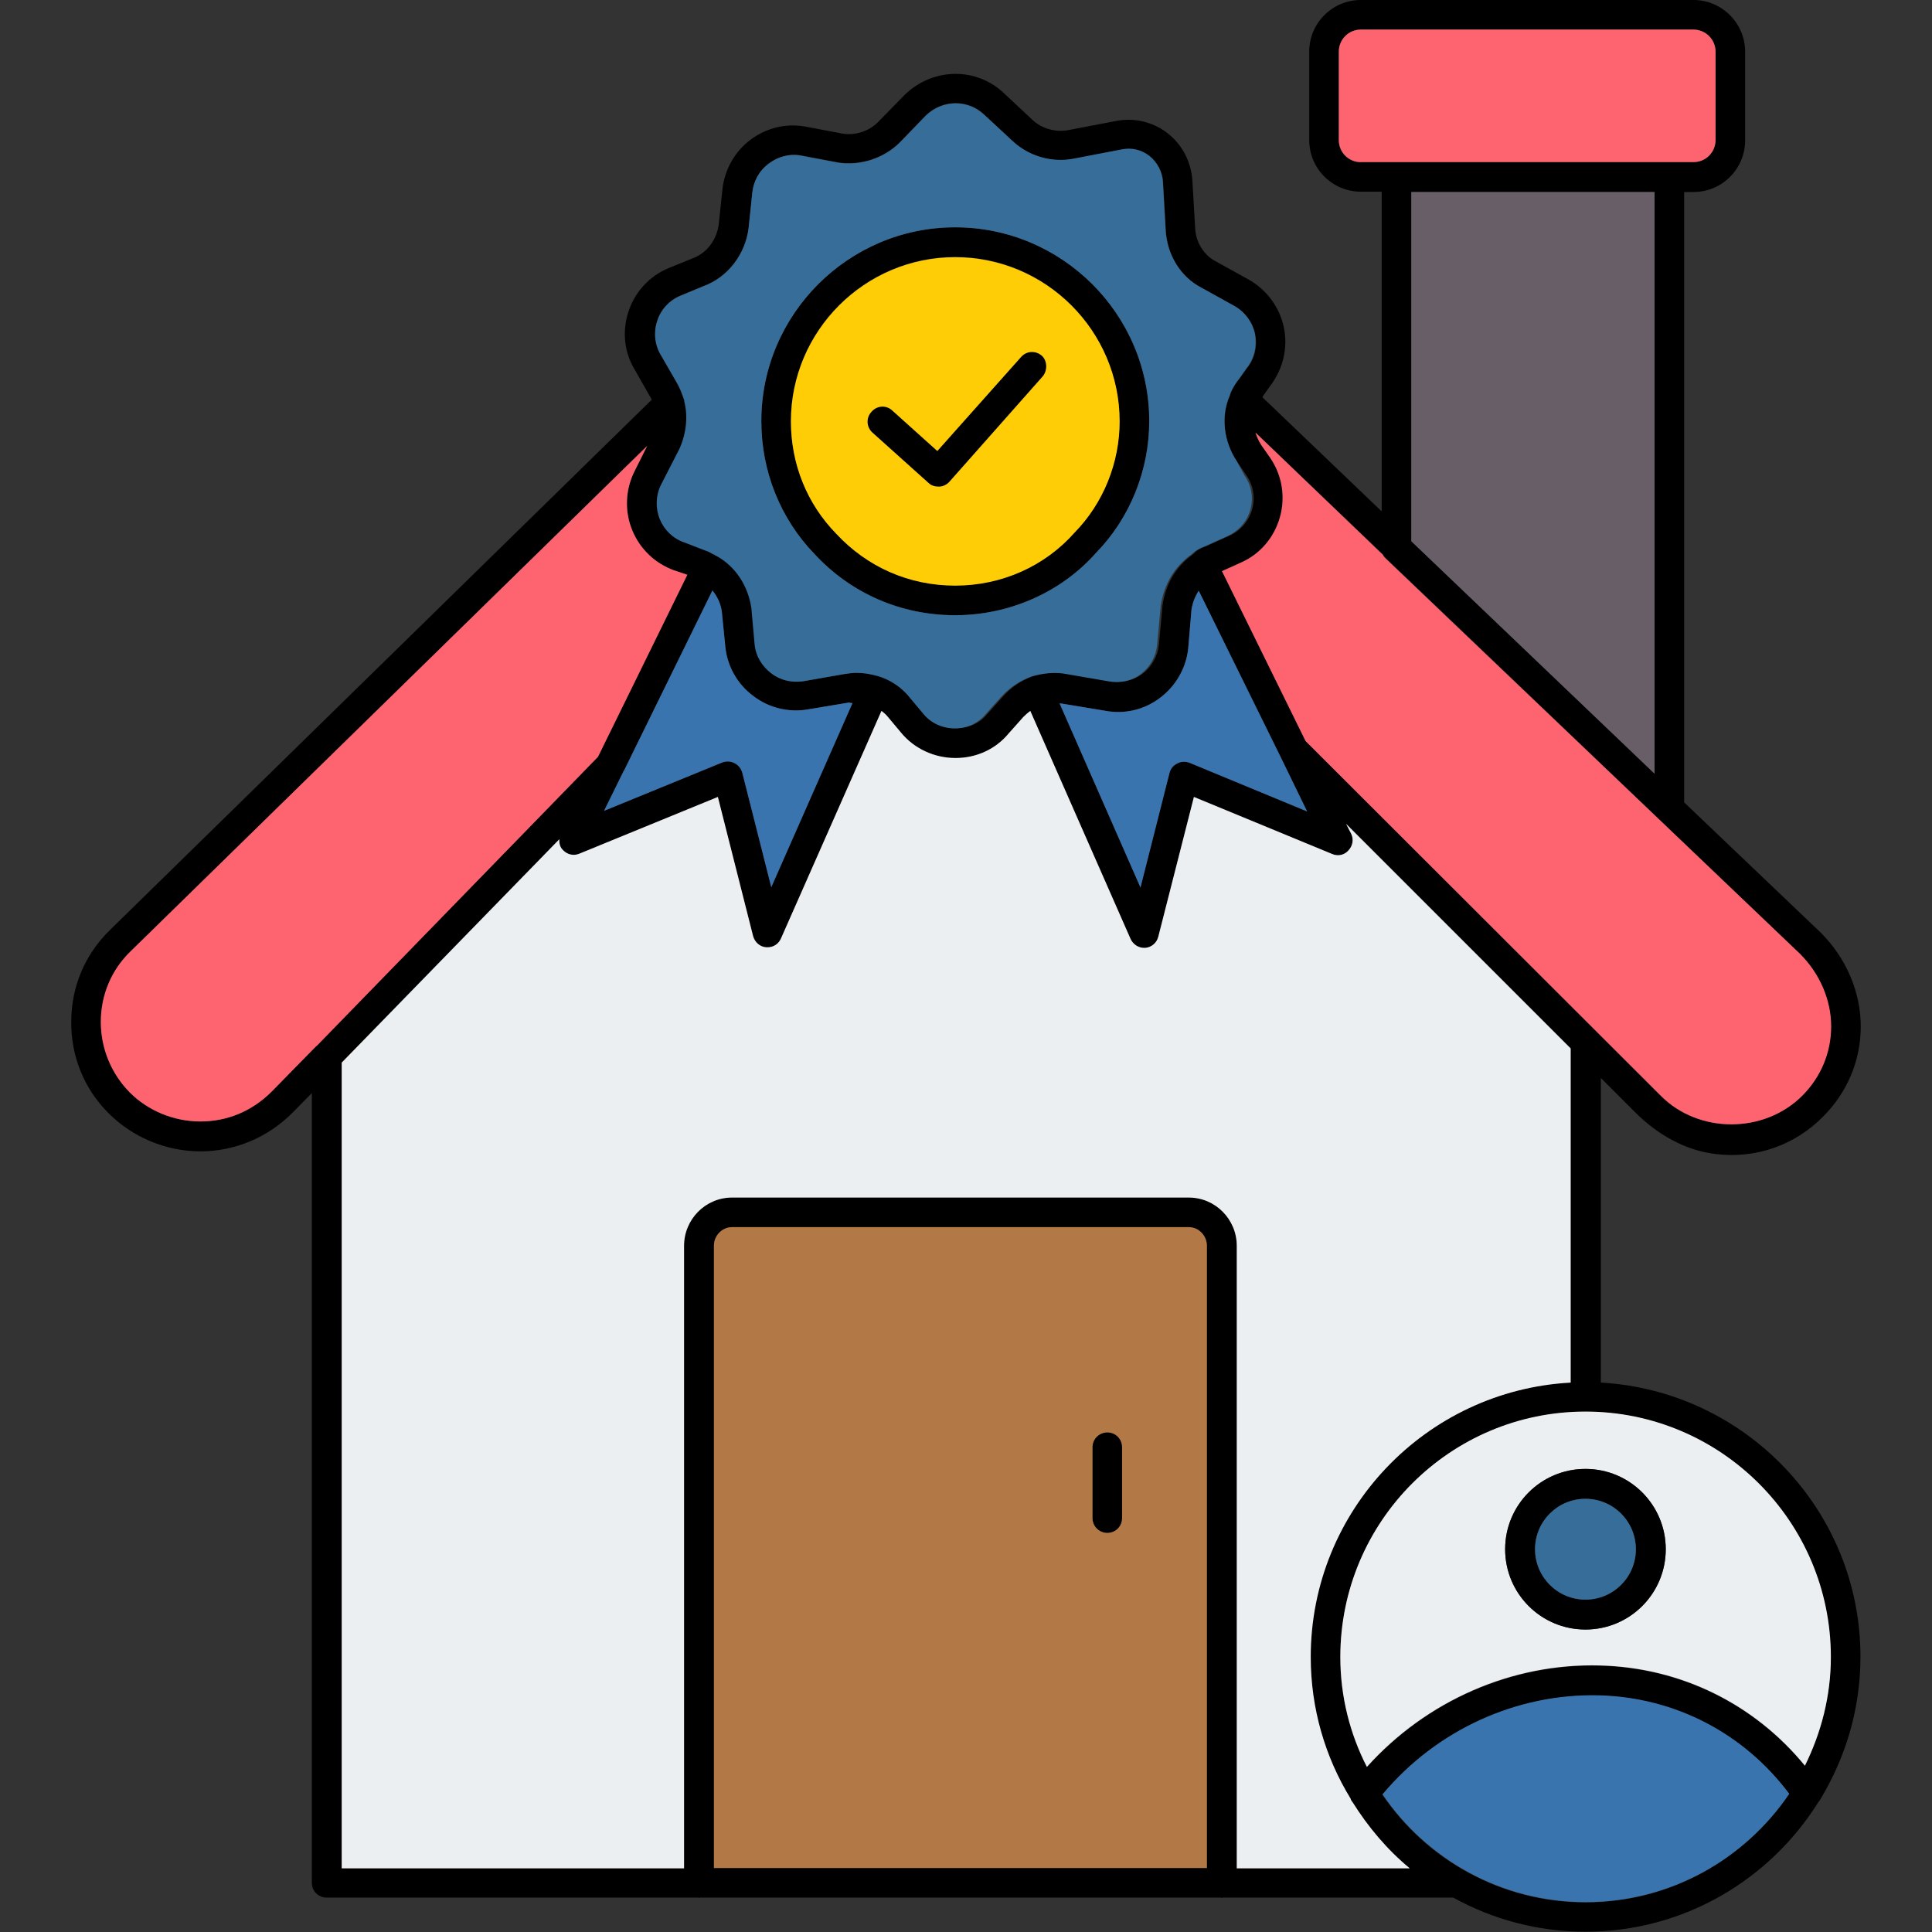
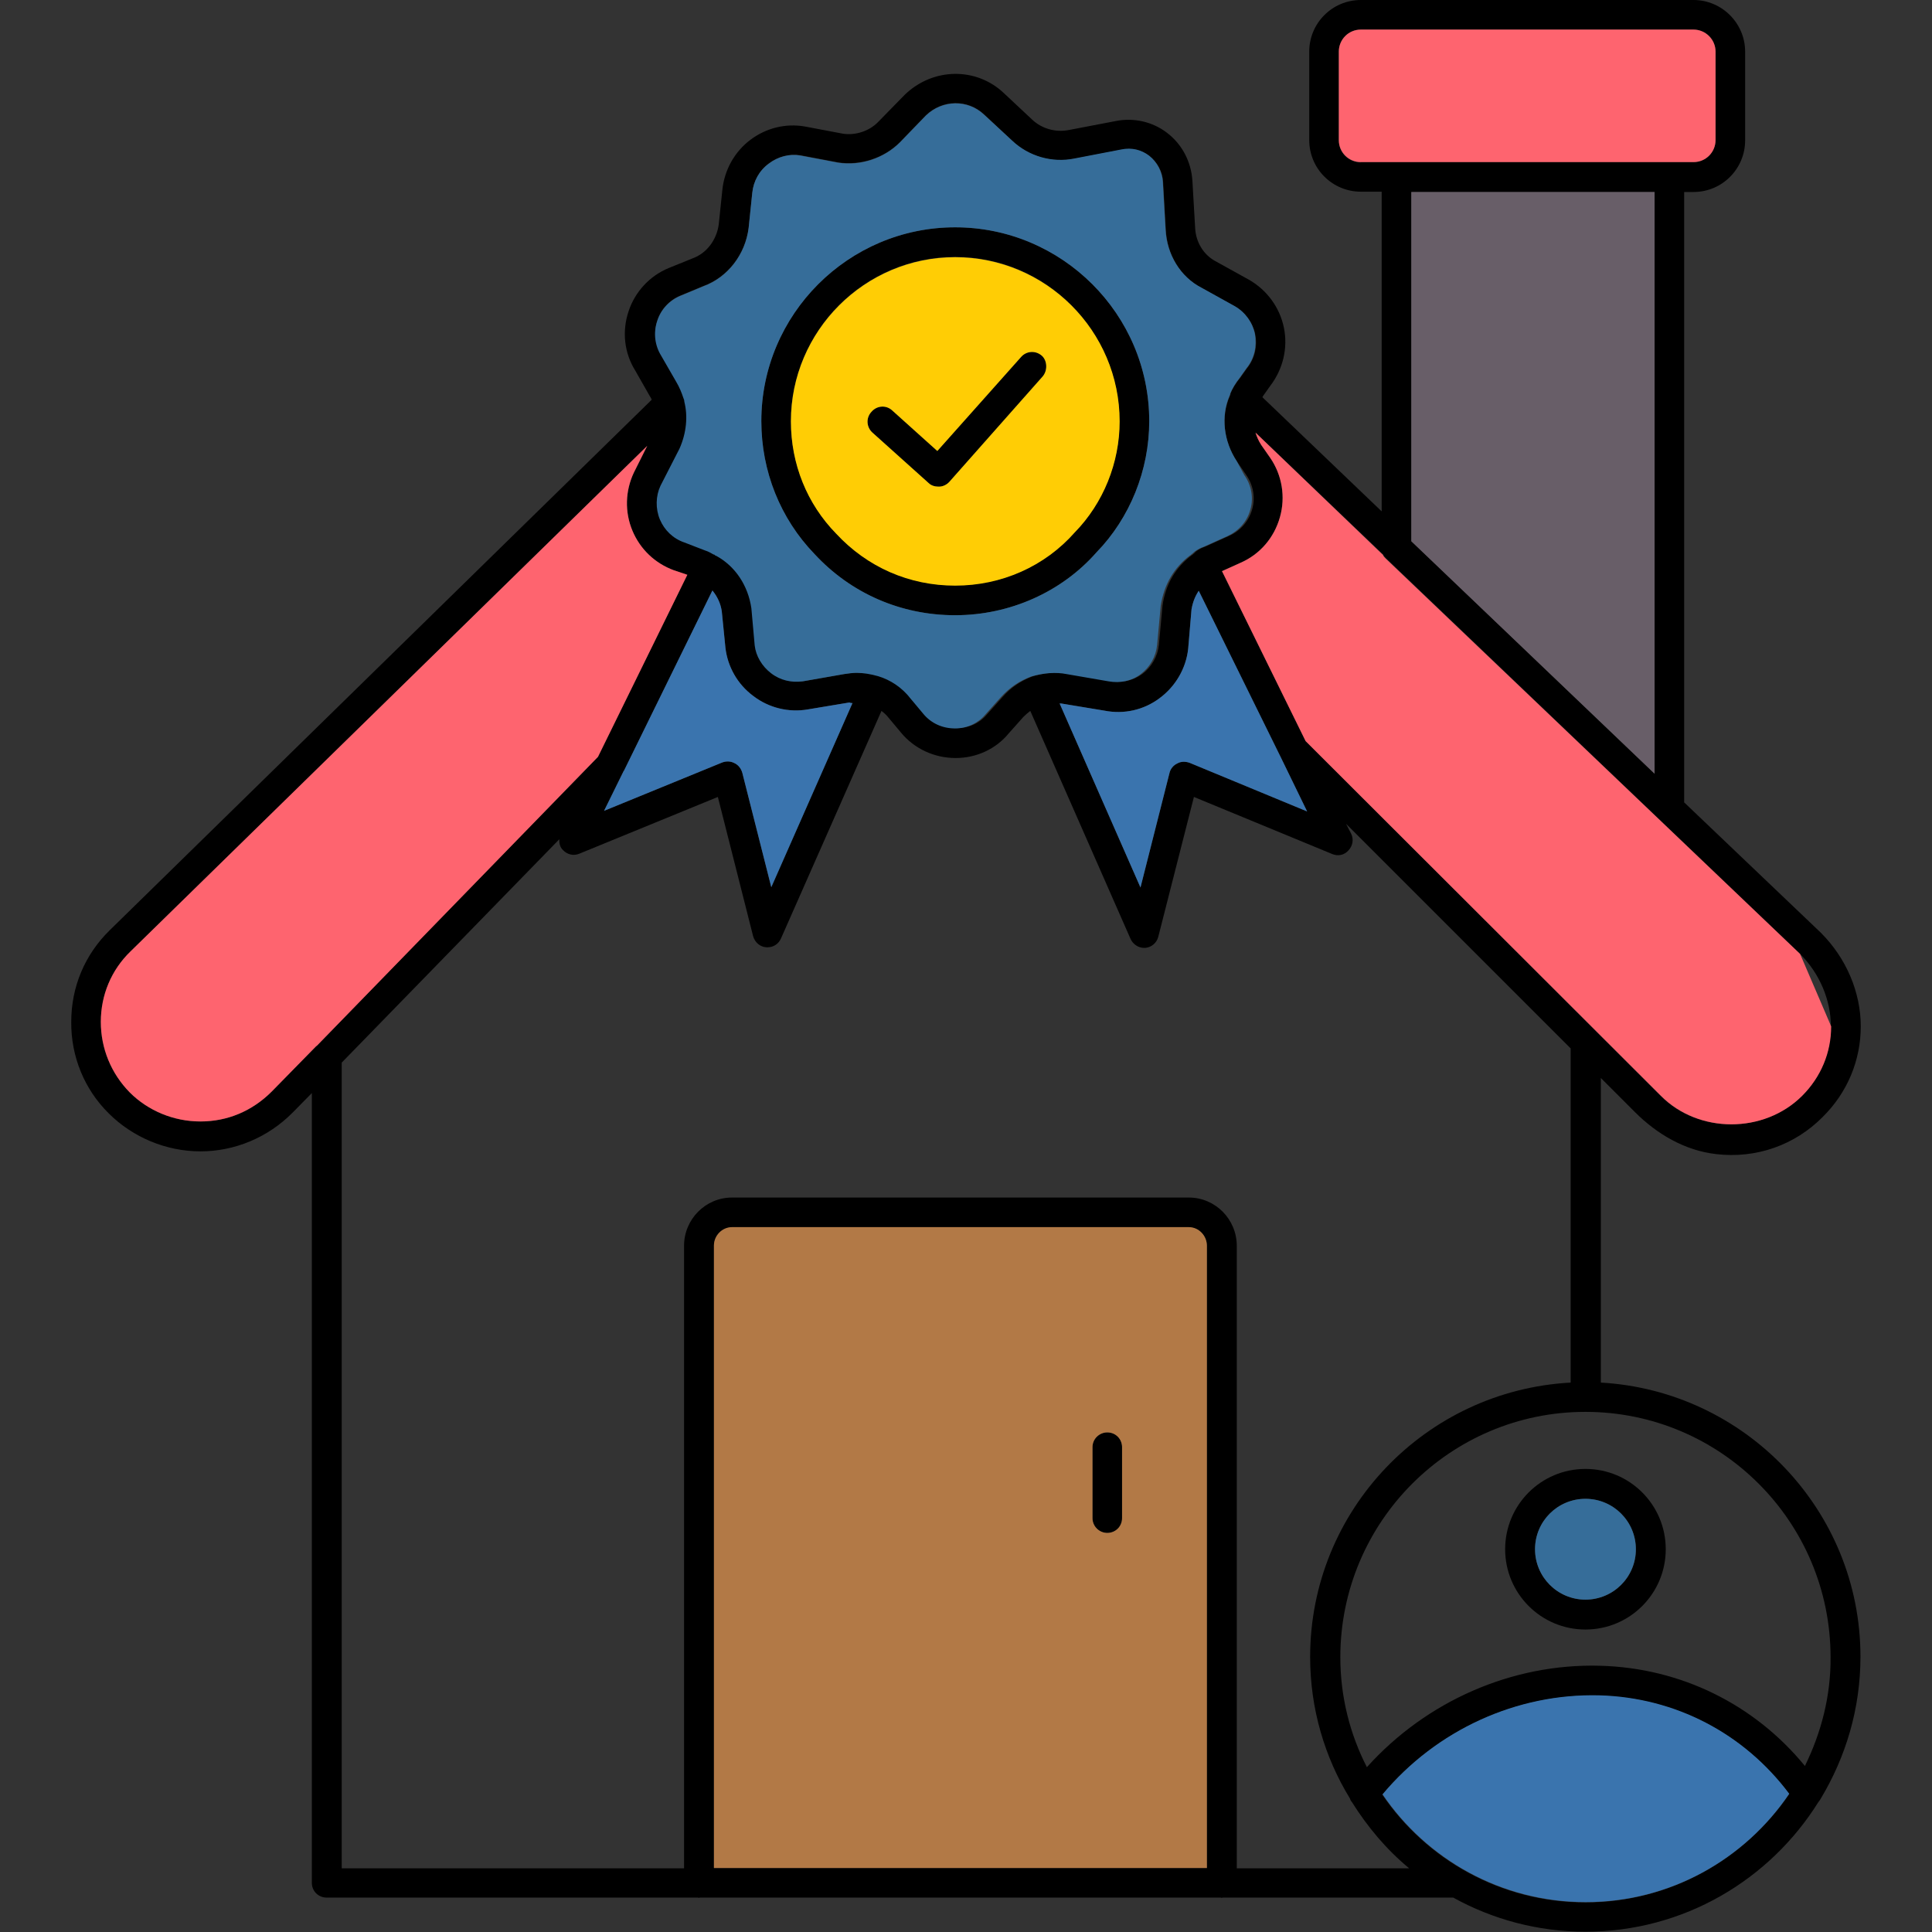
<svg xmlns="http://www.w3.org/2000/svg" xml:space="preserve" id="Layer_1" x="0" y="0" style="enable-background:new 0 0 64 64" version="1.1" viewBox="0 0 64 64">
  <rect x="0" y="0" width="64" height="64" fill="#333333" stroke="none" />
  <g>
    <path d="M37.17 47.94v2.35c0 .28-.22.49-.49.49-.27 0-.49-.22-.49-.49v-2.35c0-.28.23-.49.49-.49C36.96 47.45 37.17 47.67 37.17 47.94zM31.64 7.53c-3.53 0-6.42 2.88-6.42 6.42 0 1.66.63 3.23 1.76 4.4 1.21 1.31 2.87 2.03 4.66 2.03 1.81 0 3.52-.77 4.68-2.08 1.11-1.14 1.75-2.73 1.75-4.35C38.07 10.42 35.19 7.53 31.64 7.53zM35.6 17.63c-.98 1.12-2.42 1.76-3.96 1.76-1.52 0-2.9-.61-3.94-1.72-.96-.99-1.5-2.31-1.5-3.72 0-2.99 2.44-5.44 5.44-5.44 3 0 5.44 2.44 5.44 5.44C37.09 15.32 36.54 16.66 35.6 17.63z" />
    <path d="M34.54,12.47l-3.09,3.49c-0.09,0.1-0.22,0.16-0.34,0.16h-0.03c-0.12,0-0.24-0.04-0.32-0.12l-1.86-1.67   c-0.2-0.18-0.22-0.49-0.03-0.69c0.18-0.21,0.49-0.23,0.69-0.04l1.49,1.34l2.77-3.11c0.18-0.21,0.49-0.23,0.7-0.04   C34.69,11.95,34.71,12.27,34.54,12.47z" />
    <path d="M53.03,45.8V35.71l1.13,1.13c0.73,0.73,1.65,1.27,2.68,1.39c1.34,0.16,2.62-0.3,3.54-1.23c0.82-0.81,1.26-1.88,1.26-3   c0-1.13-0.48-2.26-1.32-3.1l-4.53-4.32V6.36h0.31c0.95,0,1.71-0.77,1.71-1.71V1.71C57.81,0.77,57.04,0,56.1,0H45.08   c-0.95,0-1.71,0.77-1.71,1.71v2.93c0,0.95,0.77,1.71,1.71,1.71h0.69v10.59l-3.95-3.78c0.01-0.03,0.02-0.04,0.04-0.07l0.22-0.31   c0.42-0.55,0.59-1.25,0.45-1.93c-0.14-0.67-0.56-1.24-1.15-1.58l-1.12-0.62c-0.39-0.21-0.65-0.63-0.67-1.11L39.5,5.99   c-0.04-0.63-0.34-1.21-0.84-1.59c-0.48-0.37-1.11-0.51-1.7-0.39l-1.57,0.3c-0.43,0.08-0.88-0.05-1.19-0.34l-0.94-0.88   c-0.91-0.87-2.35-0.86-3.29,0.05l-0.88,0.9c-0.3,0.31-0.76,0.45-1.16,0.39l-1.27-0.24c-0.64-0.11-1.28,0.05-1.8,0.44   c-0.52,0.39-0.86,0.99-0.93,1.65l-0.12,1.15c-0.07,0.52-0.4,0.96-0.87,1.13l-0.79,0.32c-0.63,0.26-1.12,0.79-1.33,1.44   c-0.22,0.66-0.14,1.37,0.22,1.95l0.49,0.86c0.03,0.03,0.04,0.08,0.06,0.11L3.64,30.81c-0.83,0.81-1.28,1.88-1.28,3.04   c-0.01,1.14,0.43,2.23,1.24,3.03c0.8,0.8,1.91,1.26,3.04,1.26c1.14,0,2.24-0.46,3.06-1.29l0.63-0.64v26.16   c0,0.28,0.22,0.49,0.49,0.49h12.3c0.01,0,0.02,0.01,0.03,0.01s0.02-0.01,0.03-0.01h17.26c0.01,0,0.02,0.01,0.03,0.01   s0.02-0.01,0.03-0.01h7.64c1.3,0.72,2.8,1.13,4.38,1.13c3.26,0,6.11-1.72,7.72-4.3c0.03-0.03,0.05-0.07,0.07-0.1   c0.83-1.38,1.32-2.98,1.32-4.71C61.63,50.03,57.81,46.07,53.03,45.8z M45.08,5.38c-0.4,0-0.73-0.32-0.73-0.73V1.71   c0-0.4,0.32-0.73,0.73-0.73H56.1c0.4,0,0.73,0.32,0.73,0.73v2.93c0,0.4-0.32,0.73-0.73,0.73H45.08z M54.81,6.36v19.27l-8.05-7.7   V6.36H54.81z M45.82,18.37c0.02,0.05,0.05,0.08,0.09,0.12L59.63,31.6c0.65,0.65,1.02,1.53,1.02,2.4c0,0.87-0.34,1.68-0.96,2.3   c-1.26,1.26-3.43,1.26-4.68,0L43.25,24.55l-2.77-5.63l0.62-0.28c0.64-0.28,1.11-0.83,1.3-1.51c0.19-0.67,0.07-1.39-0.32-1.96   l-0.3-0.43c-0.09-0.14-0.15-0.28-0.19-0.41L45.82,18.37z M43.3,26.88l-3.89-1.61c-0.14-0.05-0.29-0.05-0.41,0.02   c-0.13,0.06-0.23,0.18-0.26,0.32l-0.96,3.79l-2.68-6.1c0.03,0.01,0.06,0,0.09,0.01l1.39,0.23c0.65,0.13,1.31-0.02,1.83-0.41   c0.53-0.39,0.88-0.99,0.95-1.64l0.11-1.3c0.04-0.24,0.12-0.44,0.24-0.62l2.68,5.44c0.01,0.02,0.02,0.04,0.03,0.06L43.3,26.88z    M21.77,10.63c0.12-0.38,0.4-0.69,0.77-0.84l0.77-0.32c0.79-0.29,1.38-1.04,1.49-1.93l0.12-1.16c0.04-0.39,0.24-0.74,0.55-0.97   c0.31-0.23,0.68-0.32,1.03-0.27l1.27,0.24c0.73,0.11,1.51-0.14,2.04-0.67l0.86-0.89c0.55-0.53,1.39-0.54,1.93-0.03l0.94,0.88   c0.55,0.52,1.33,0.74,2.06,0.59l1.56-0.3c0.33-0.07,0.66,0.01,0.92,0.21c0.27,0.21,0.43,0.52,0.45,0.86l0.09,1.58   c0.04,0.83,0.49,1.57,1.19,1.93l1.1,0.61c0.34,0.2,0.59,0.53,0.67,0.92c0.08,0.39-0.01,0.81-0.28,1.14l-0.22,0.31   c-0.15,0.18-0.26,0.36-0.32,0.53c0,0.01,0,0.01,0,0.02c-0.01,0.02-0.01,0.03-0.02,0.05c-0.3,0.68-0.21,1.5,0.24,2.17l0.3,0.44   c0.24,0.34,0.31,0.76,0.2,1.14c-0.11,0.39-0.38,0.71-0.76,0.88l-0.8,0.36c-0.16,0.05-0.31,0.15-0.35,0.21   c-0.03,0.02-0.05,0.04-0.08,0.07h-0.01c-0.53,0.4-0.87,0.96-0.97,1.67l-0.12,1.3c-0.04,0.38-0.24,0.73-0.54,0.96   c-0.31,0.23-0.69,0.31-1.07,0.24l-1.39-0.24c-0.35-0.07-0.76-0.04-1.17,0.08c-0.4,0.15-0.73,0.37-1.01,0.69l-0.51,0.57   c-0.25,0.3-0.61,0.46-1,0.46c-0.01,0-0.01,0-0.01,0c-0.41,0-0.8-0.18-1.05-0.49l-0.41-0.49c-0.3-0.37-0.68-0.63-1.08-0.75   c-0.25-0.07-0.48-0.11-0.72-0.11c-0.14,0-0.28,0.02-0.41,0.04l-1.37,0.24c-0.37,0.06-0.75-0.03-1.05-0.27   c-0.31-0.23-0.5-0.56-0.54-0.92l-0.12-1.24c-0.11-0.76-0.54-1.4-1.17-1.74c-0.01,0-0.02-0.01-0.03-0.01   c-0.01-0.01-0.02-0.02-0.03-0.03c0,0-0.01,0-0.02,0c-0.1-0.06-0.2-0.11-0.27-0.13l-0.7-0.27c-0.37-0.13-0.66-0.4-0.81-0.76   c-0.15-0.36-0.14-0.78,0.02-1.12l0.63-1.23c0.23-0.51,0.28-1.06,0.16-1.55c0-0.04-0.01-0.08-0.03-0.12   c-0.06-0.18-0.13-0.36-0.25-0.56l-0.49-0.85C21.7,11.43,21.65,11.02,21.77,10.63z M28.24,23.29l-2.69,6.1l-0.96-3.79   c-0.04-0.14-0.13-0.26-0.26-0.32c-0.13-0.07-0.28-0.07-0.41-0.02l-3.91,1.6l0.65-1.32c0.01-0.01,0.02-0.02,0.02-0.03l2.92-5.95   c0.16,0.2,0.27,0.42,0.31,0.69l0.12,1.2c0.07,0.63,0.4,1.22,0.93,1.61c0.51,0.39,1.17,0.55,1.8,0.44l1.38-0.23   C28.17,23.29,28.21,23.29,28.24,23.29z M10.48,34.65L10.48,34.65L9,36.16c-0.65,0.65-1.47,0.99-2.36,0.99   c-0.88,0-1.73-0.35-2.34-0.96c-0.62-0.63-0.96-1.46-0.96-2.34c0-0.89,0.35-1.72,0.98-2.33l17.12-16.75l-0.44,0.88   c-0.29,0.61-0.31,1.31-0.05,1.93s0.75,1.08,1.37,1.31l0.44,0.16l-2.96,6.03L10.48,34.65z M39.98,61.88H23.65V41.27   c0-0.33,0.27-0.61,0.6-0.61h15.13c0.33,0,0.6,0.28,0.6,0.61V61.88z M40.97,61.88V41.27c0-0.88-0.71-1.6-1.59-1.6H24.25   c-0.88,0-1.59,0.72-1.59,1.6v20.62H11.32V35.2l7.21-7.4c-0.01,0.13,0.02,0.27,0.12,0.36c0.14,0.15,0.35,0.2,0.54,0.12l4.59-1.88   l1.17,4.62c0.06,0.2,0.23,0.35,0.44,0.36h0.04c0.19,0,0.36-0.11,0.44-0.29l3.33-7.54c0.08,0.06,0.16,0.13,0.23,0.22l0.41,0.49   c0.44,0.54,1.11,0.85,1.81,0.85c0,0,0,0,0.01,0c0.69,0,1.33-0.3,1.75-0.81l0.49-0.55c0.08-0.08,0.15-0.14,0.23-0.2l3.32,7.55   c0.08,0.18,0.26,0.3,0.45,0.3h0.04c0.21-0.02,0.38-0.17,0.43-0.37l1.18-4.63l4.58,1.89c0.19,0.08,0.4,0.04,0.54-0.12   c0.14-0.15,0.18-0.36,0.09-0.55l-0.17-0.33l7.44,7.44V45.8c-4.8,0.26-8.63,4.22-8.63,9.09c0,1.71,0.48,3.32,1.32,4.69   c0.01,0.04,0.03,0.08,0.06,0.11c0.52,0.83,1.15,1.58,1.9,2.2H40.97z M52.52,63.02c-2.8,0-5.27-1.42-6.73-3.57   c1.79-2.14,4.45-3.35,7.18-3.28c2.53,0.07,4.8,1.26,6.3,3.26C57.8,61.59,55.33,63.02,52.52,63.02z M59.79,58.5   c-1.67-2.04-4.11-3.25-6.79-3.32c-2.91-0.08-5.75,1.17-7.72,3.36c-0.56-1.09-0.88-2.33-0.88-3.64c0-4.49,3.64-8.13,8.12-8.13   s8.12,3.64,8.12,8.13C60.65,56.18,60.33,57.4,59.79,58.5z" />
    <path d="M22.77,19.04l-2.96,6.03l-9.32,9.58h-0.01L9,36.16c-0.65,0.65-1.47,0.99-2.36,0.99   c-0.88,0-1.73-0.35-2.34-0.96c-0.62-0.63-0.96-1.46-0.96-2.34c0-0.89,0.35-1.72,0.98-2.33l17.12-16.75l-0.44,0.88   c-0.29,0.61-0.31,1.31-0.05,1.93s0.75,1.08,1.37,1.31L22.77,19.04z" style="fill:#fe646f" />
    <path d="m28.24 23.29-2.69 6.1-.96-3.79c-.04-.14-.13-.26-.26-.32-.13-.07-.28-.07-.41-.02l-3.91 1.6.65-1.32c.01-.01.02-.02.02-.03l2.92-5.95c.16.2.27.42.31.69l.12 1.2c.07.63.4 1.22.93 1.61.51.39 1.17.55 1.8.44l1.38-.23C28.17 23.29 28.21 23.29 28.24 23.29zM43.3 26.88l-3.89-1.61c-.14-.05-.29-.05-.41.02-.13.06-.23.18-.26.32l-.96 3.79-2.68-6.1c.03.01.06 0 .09.01l1.39.23c.65.13 1.31-.02 1.83-.41.53-.39.88-.99.95-1.64l.11-1.3c.04-.24.12-.44.24-.62l2.68 5.44c.01.02.02.04.03.06L43.3 26.88z" style="fill:#3a74ae" />
    <path d="M40.97,15.28c-0.44-0.67-0.53-1.49-0.24-2.17c0.01-0.02,0.01-0.03,0.02-0.05c0-0.01,0-0.01,0-0.02   c0.07-0.17,0.18-0.35,0.32-0.53l0.22-0.31c0.27-0.33,0.35-0.75,0.28-1.14c-0.08-0.38-0.32-0.72-0.67-0.92l-1.1-0.61   c-0.7-0.36-1.15-1.1-1.19-1.93l-0.09-1.58c-0.02-0.33-0.19-0.65-0.45-0.86c-0.26-0.2-0.58-0.28-0.92-0.21l-1.56,0.3   c-0.73,0.15-1.51-0.07-2.06-0.59L32.6,3.8c-0.54-0.51-1.38-0.5-1.93,0.03l-0.86,0.89c-0.53,0.53-1.31,0.78-2.04,0.67L26.5,5.15   c-0.35-0.06-0.73,0.04-1.03,0.27C25.15,5.65,24.96,6,24.92,6.39L24.8,7.55c-0.11,0.89-0.7,1.64-1.49,1.93L22.54,9.8   c-0.36,0.15-0.65,0.45-0.77,0.84c-0.13,0.38-0.08,0.8,0.13,1.14l0.49,0.85c0.12,0.2,0.19,0.38,0.25,0.56   c0.02,0.04,0.03,0.08,0.03,0.12c0.12,0.48,0.07,1.03-0.16,1.55l-0.63,1.23c-0.16,0.34-0.17,0.76-0.02,1.12   c0.15,0.35,0.43,0.63,0.81,0.76l0.7,0.27c0.07,0.02,0.17,0.07,0.27,0.13c0.01,0,0.02,0,0.02,0c0.01,0.01,0.02,0.02,0.03,0.03   c0.01,0,0.02,0.01,0.03,0.01c0.63,0.34,1.06,0.98,1.17,1.74L25,21.38c0.04,0.35,0.24,0.69,0.54,0.92c0.31,0.24,0.68,0.32,1.05,0.27   l1.37-0.24c0.14-0.02,0.28-0.04,0.41-0.04c0.24,0,0.47,0.04,0.72,0.11c0.4,0.12,0.79,0.37,1.08,0.75l0.41,0.49   c0.26,0.32,0.64,0.49,1.05,0.49c0,0,0,0,0.01,0c0.39,0,0.76-0.17,1-0.46l0.51-0.57c0.29-0.32,0.61-0.54,1.01-0.69   c0.41-0.12,0.82-0.15,1.17-0.08l1.39,0.24c0.38,0.07,0.77-0.01,1.07-0.24c0.31-0.24,0.5-0.58,0.54-0.96l0.12-1.3   c0.11-0.71,0.44-1.27,0.97-1.67h0.01c0.03-0.03,0.05-0.05,0.08-0.07c0.05-0.06,0.2-0.16,0.35-0.21l0.8-0.36   c0.37-0.17,0.65-0.48,0.76-0.88c0.11-0.38,0.04-0.8-0.2-1.14L40.97,15.28z M36.32,18.3c-1.15,1.31-2.87,2.08-4.68,2.08   c-1.79,0-3.45-0.72-4.66-2.03c-1.13-1.17-1.76-2.74-1.76-4.4c0-3.53,2.88-6.42,6.42-6.42c3.54,0,6.43,2.88,6.43,6.42   C38.07,15.58,37.43,17.16,36.32,18.3z" style="fill:#366d99" />
    <path d="M31.64,8.52c-2.99,0-5.44,2.44-5.44,5.44c0,1.41,0.53,2.73,1.5,3.72c1.03,1.11,2.42,1.72,3.94,1.72   c1.54,0,2.97-0.64,3.96-1.76c0.95-0.97,1.49-2.31,1.49-3.68C37.09,10.96,34.64,8.52,31.64,8.52z M34.54,12.47l-3.09,3.49   c-0.09,0.1-0.22,0.16-0.34,0.16h-0.03c-0.12,0-0.24-0.04-0.32-0.12l-1.86-1.67c-0.2-0.18-0.22-0.49-0.03-0.69   c0.18-0.21,0.49-0.23,0.69-0.04l1.49,1.34l2.77-3.11c0.18-0.21,0.49-0.23,0.7-0.04C34.69,11.95,34.71,12.27,34.54,12.47z" style="fill:#ffcd05" />
    <path d="M56.83,1.71v2.93c0,0.4-0.32,0.73-0.73,0.73H45.08c-0.4,0-0.73-0.32-0.73-0.73V1.71   c0-0.4,0.32-0.73,0.73-0.73H56.1C56.5,0.98,56.83,1.31,56.83,1.71z" style="fill:#fe646f" />
    <polygon points="54.81 6.36 54.81 25.63 46.75 17.93 46.75 6.36" style="fill:#685e68" />
-     <path d="M60.66,34c0,0.87-0.34,1.68-0.96,2.3c-1.26,1.26-3.43,1.26-4.68,0L43.25,24.55l-2.77-5.63l0.62-0.28   c0.64-0.28,1.11-0.83,1.3-1.51c0.19-0.67,0.07-1.39-0.32-1.96l-0.3-0.43c-0.09-0.14-0.15-0.28-0.19-0.41l4.22,4.05   c0.02,0.05,0.05,0.08,0.09,0.12L59.63,31.6C60.28,32.25,60.66,33.12,60.66,34z" style="fill:#fe646f" />
+     <path d="M60.66,34c0,0.87-0.34,1.68-0.96,2.3c-1.26,1.26-3.43,1.26-4.68,0L43.25,24.55l-2.77-5.63l0.62-0.28   c0.64-0.28,1.11-0.83,1.3-1.51c0.19-0.67,0.07-1.39-0.32-1.96l-0.3-0.43c-0.09-0.14-0.15-0.28-0.19-0.41l4.22,4.05   c0.02,0.05,0.05,0.08,0.09,0.12L59.63,31.6z" style="fill:#fe646f" />
    <path d="M59.27,59.42c-1.47,2.17-3.94,3.59-6.74,3.59c-2.8,0-5.27-1.42-6.73-3.57c1.79-2.14,4.45-3.35,7.18-3.28   C55.5,56.23,57.77,57.42,59.27,59.42z" style="fill:#3a74ae" />
-     <path d="M52.52,46.76c-4.48,0-8.12,3.64-8.12,8.13c0,1.31,0.32,2.55,0.88,3.64c1.97-2.19,4.8-3.44,7.72-3.36   c2.69,0.07,5.12,1.28,6.79,3.32c0.54-1.09,0.86-2.31,0.86-3.6C60.65,50.4,57,46.76,52.52,46.76z M52.52,53.98   c-1.47,0-2.66-1.19-2.66-2.66c0-1.47,1.19-2.66,2.66-2.66c1.47,0,2.66,1.19,2.66,2.66C55.18,52.79,53.99,53.98,52.52,53.98z" style="fill:#eceff1" />
-     <path d="M43.42,54.89c0,1.71,0.48,3.32,1.32,4.69c0.01,0.04,0.03,0.08,0.06,0.11c0.52,0.83,1.15,1.58,1.9,2.2h-5.73   V41.27c0-0.88-0.71-1.6-1.59-1.6H24.25c-0.88,0-1.59,0.72-1.59,1.6v20.62H11.32V35.2l7.21-7.4c-0.01,0.13,0.02,0.27,0.12,0.36   c0.14,0.15,0.35,0.2,0.54,0.12l4.59-1.88l1.17,4.62c0.06,0.2,0.23,0.35,0.44,0.36h0.04c0.19,0,0.36-0.11,0.44-0.29l3.33-7.54   c0.08,0.06,0.16,0.13,0.23,0.22l0.41,0.49c0.44,0.54,1.11,0.85,1.81,0.85c0,0,0,0,0.01,0c0.69,0,1.33-0.3,1.75-0.81l0.49-0.55   c0.08-0.08,0.15-0.14,0.23-0.2l3.32,7.55c0.08,0.18,0.26,0.3,0.45,0.3h0.04c0.21-0.02,0.38-0.17,0.43-0.37l1.18-4.63l4.58,1.89   c0.19,0.08,0.4,0.04,0.54-0.12c0.14-0.15,0.18-0.36,0.09-0.55l-0.17-0.33l7.44,7.44V45.8C47.24,46.06,43.42,50.03,43.42,54.89z" style="fill:#eceff1" />
    <path d="M39.38,40.65H24.25c-0.33,0-0.6,0.28-0.6,0.61v20.62h16.33V41.27C39.98,40.93,39.71,40.65,39.38,40.65z    M37.17,50.29c0,0.28-0.22,0.49-0.49,0.49c-0.27,0-0.49-0.22-0.49-0.49v-2.35c0-0.28,0.23-0.49,0.49-0.49   c0.28,0,0.49,0.22,0.49,0.49V50.29z" style="fill:#b27946" />
    <path d="M52.52,48.66c-1.47,0-2.66,1.19-2.66,2.66c0,1.47,1.19,2.66,2.66,2.66c1.47,0,2.66-1.19,2.66-2.66   C55.18,49.85,53.99,48.66,52.52,48.66z M52.52,52.99c-0.93,0-1.67-0.76-1.67-1.67c0-0.93,0.75-1.67,1.67-1.67   c0.93,0,1.67,0.75,1.67,1.67C54.2,52.23,53.45,52.99,52.52,52.99z" />
    <circle cx="52.52" cy="51.32" r="1.67" style="fill:#366d99" />
  </g>
</svg>